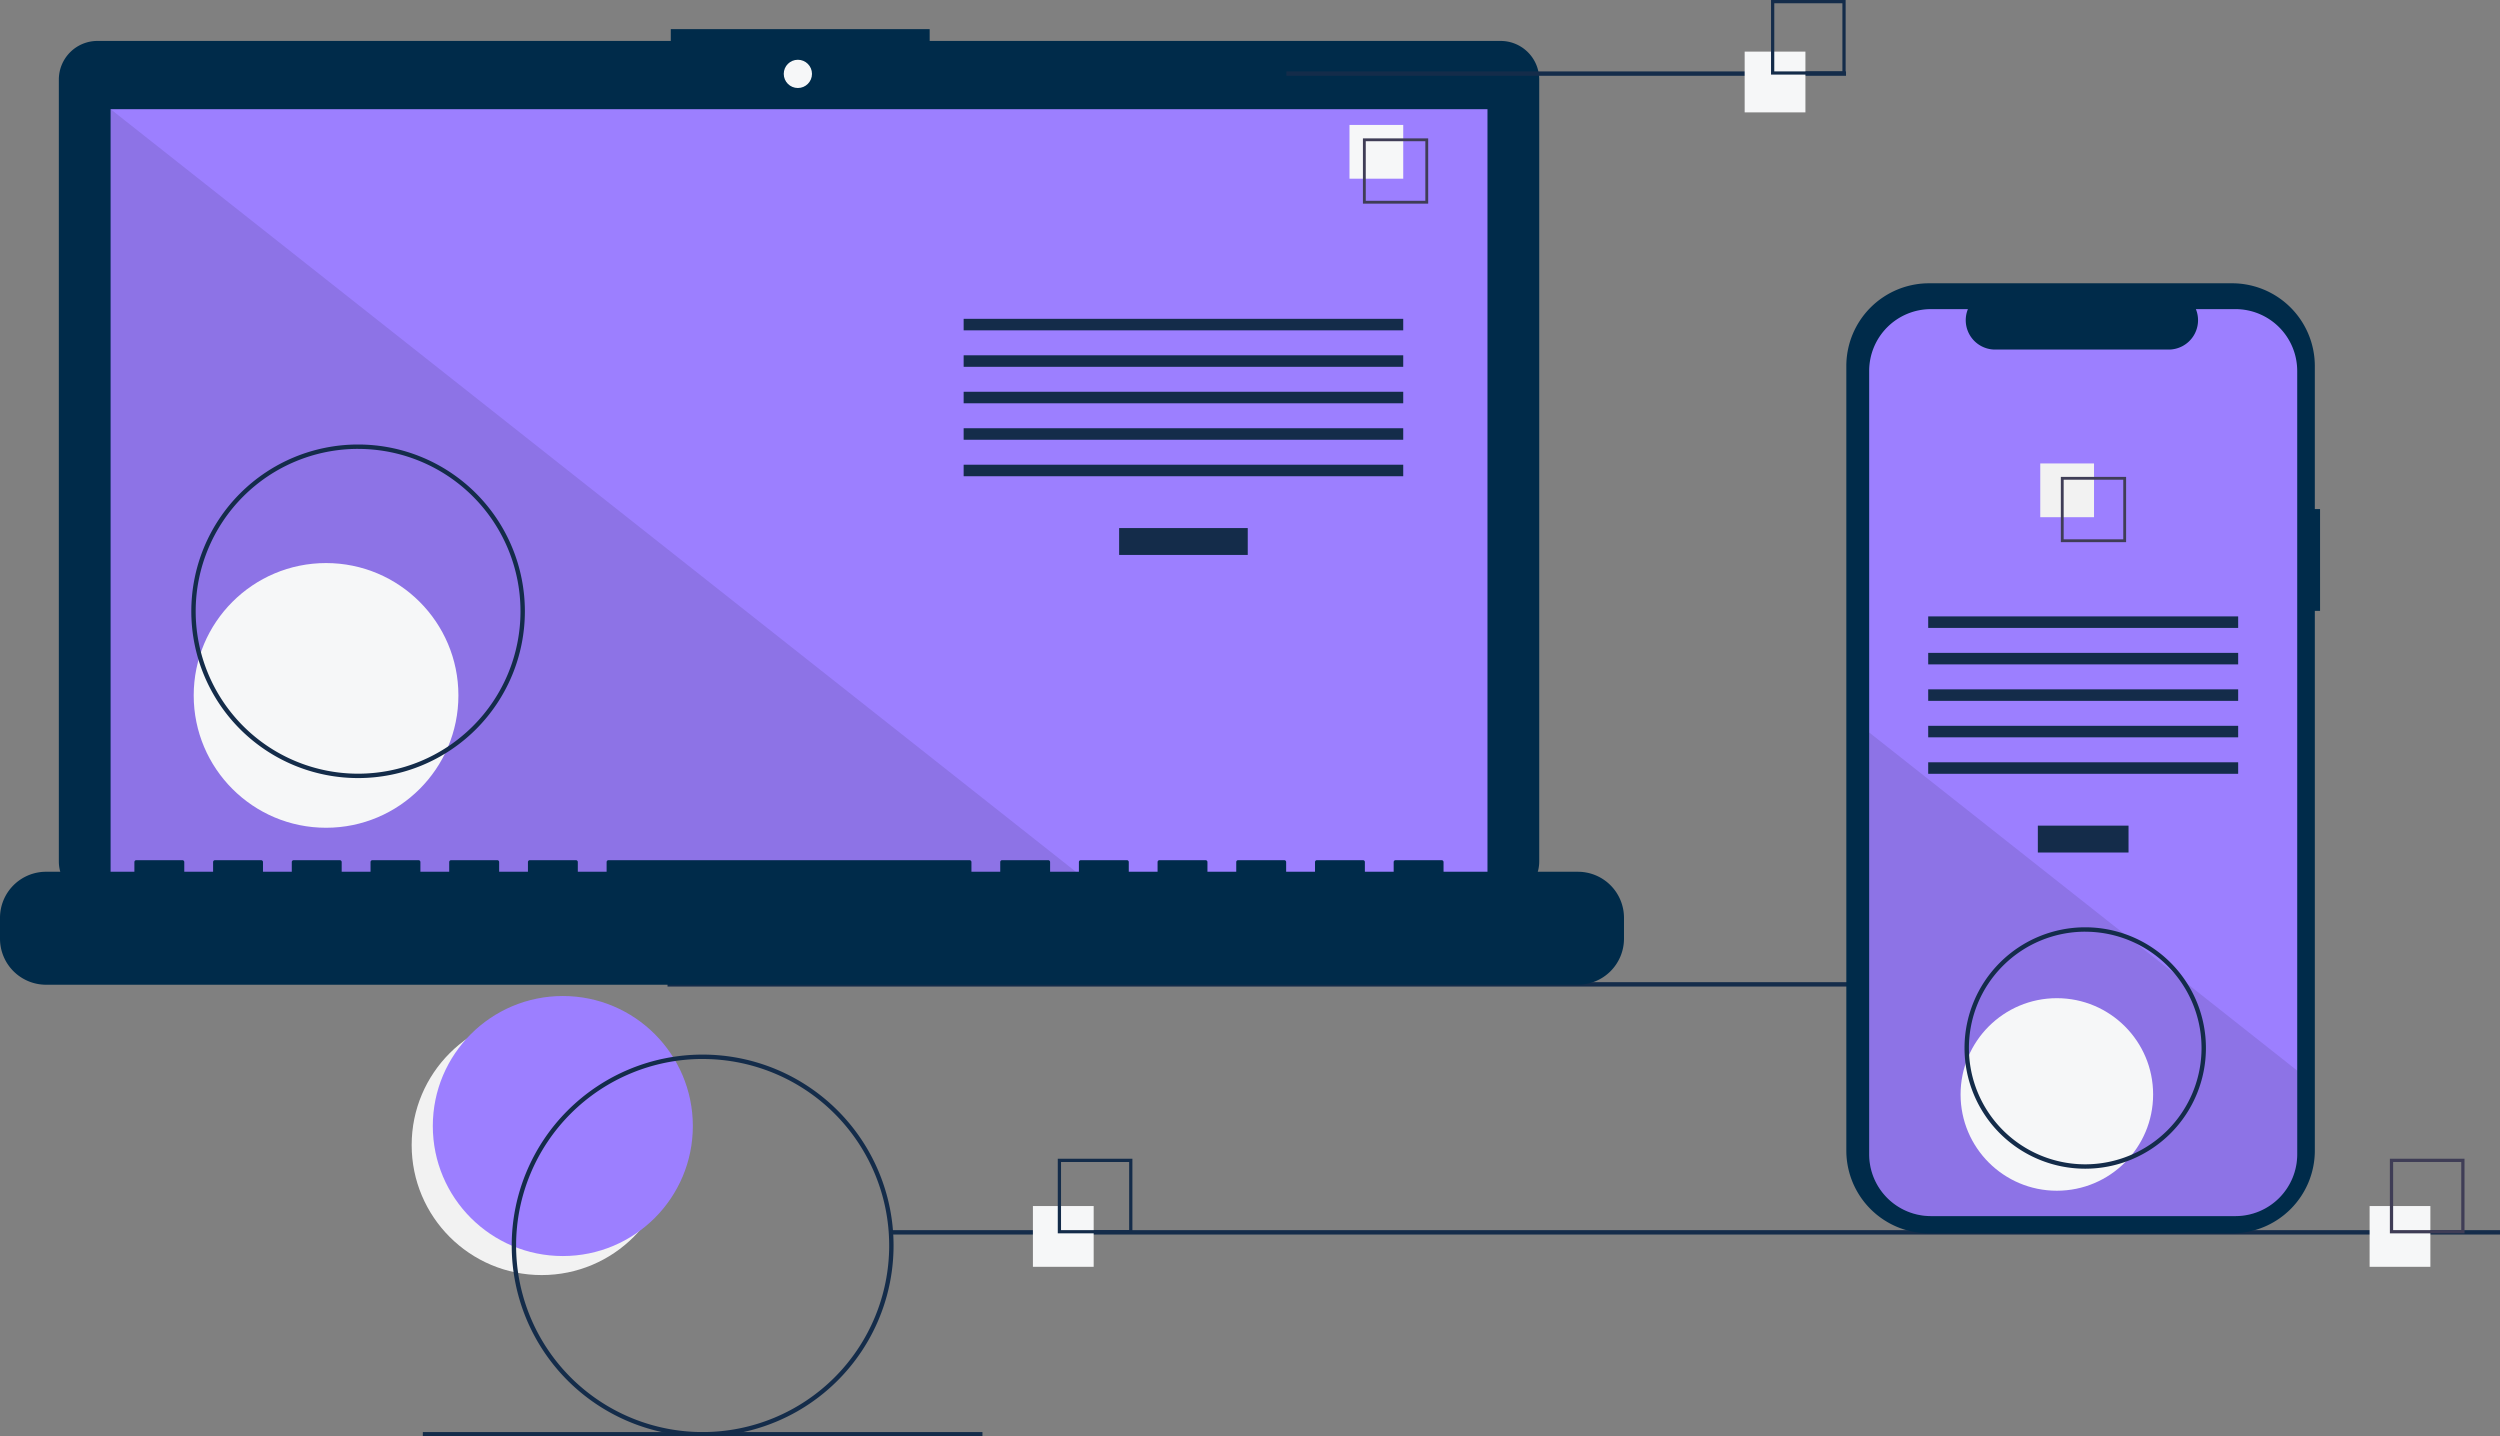
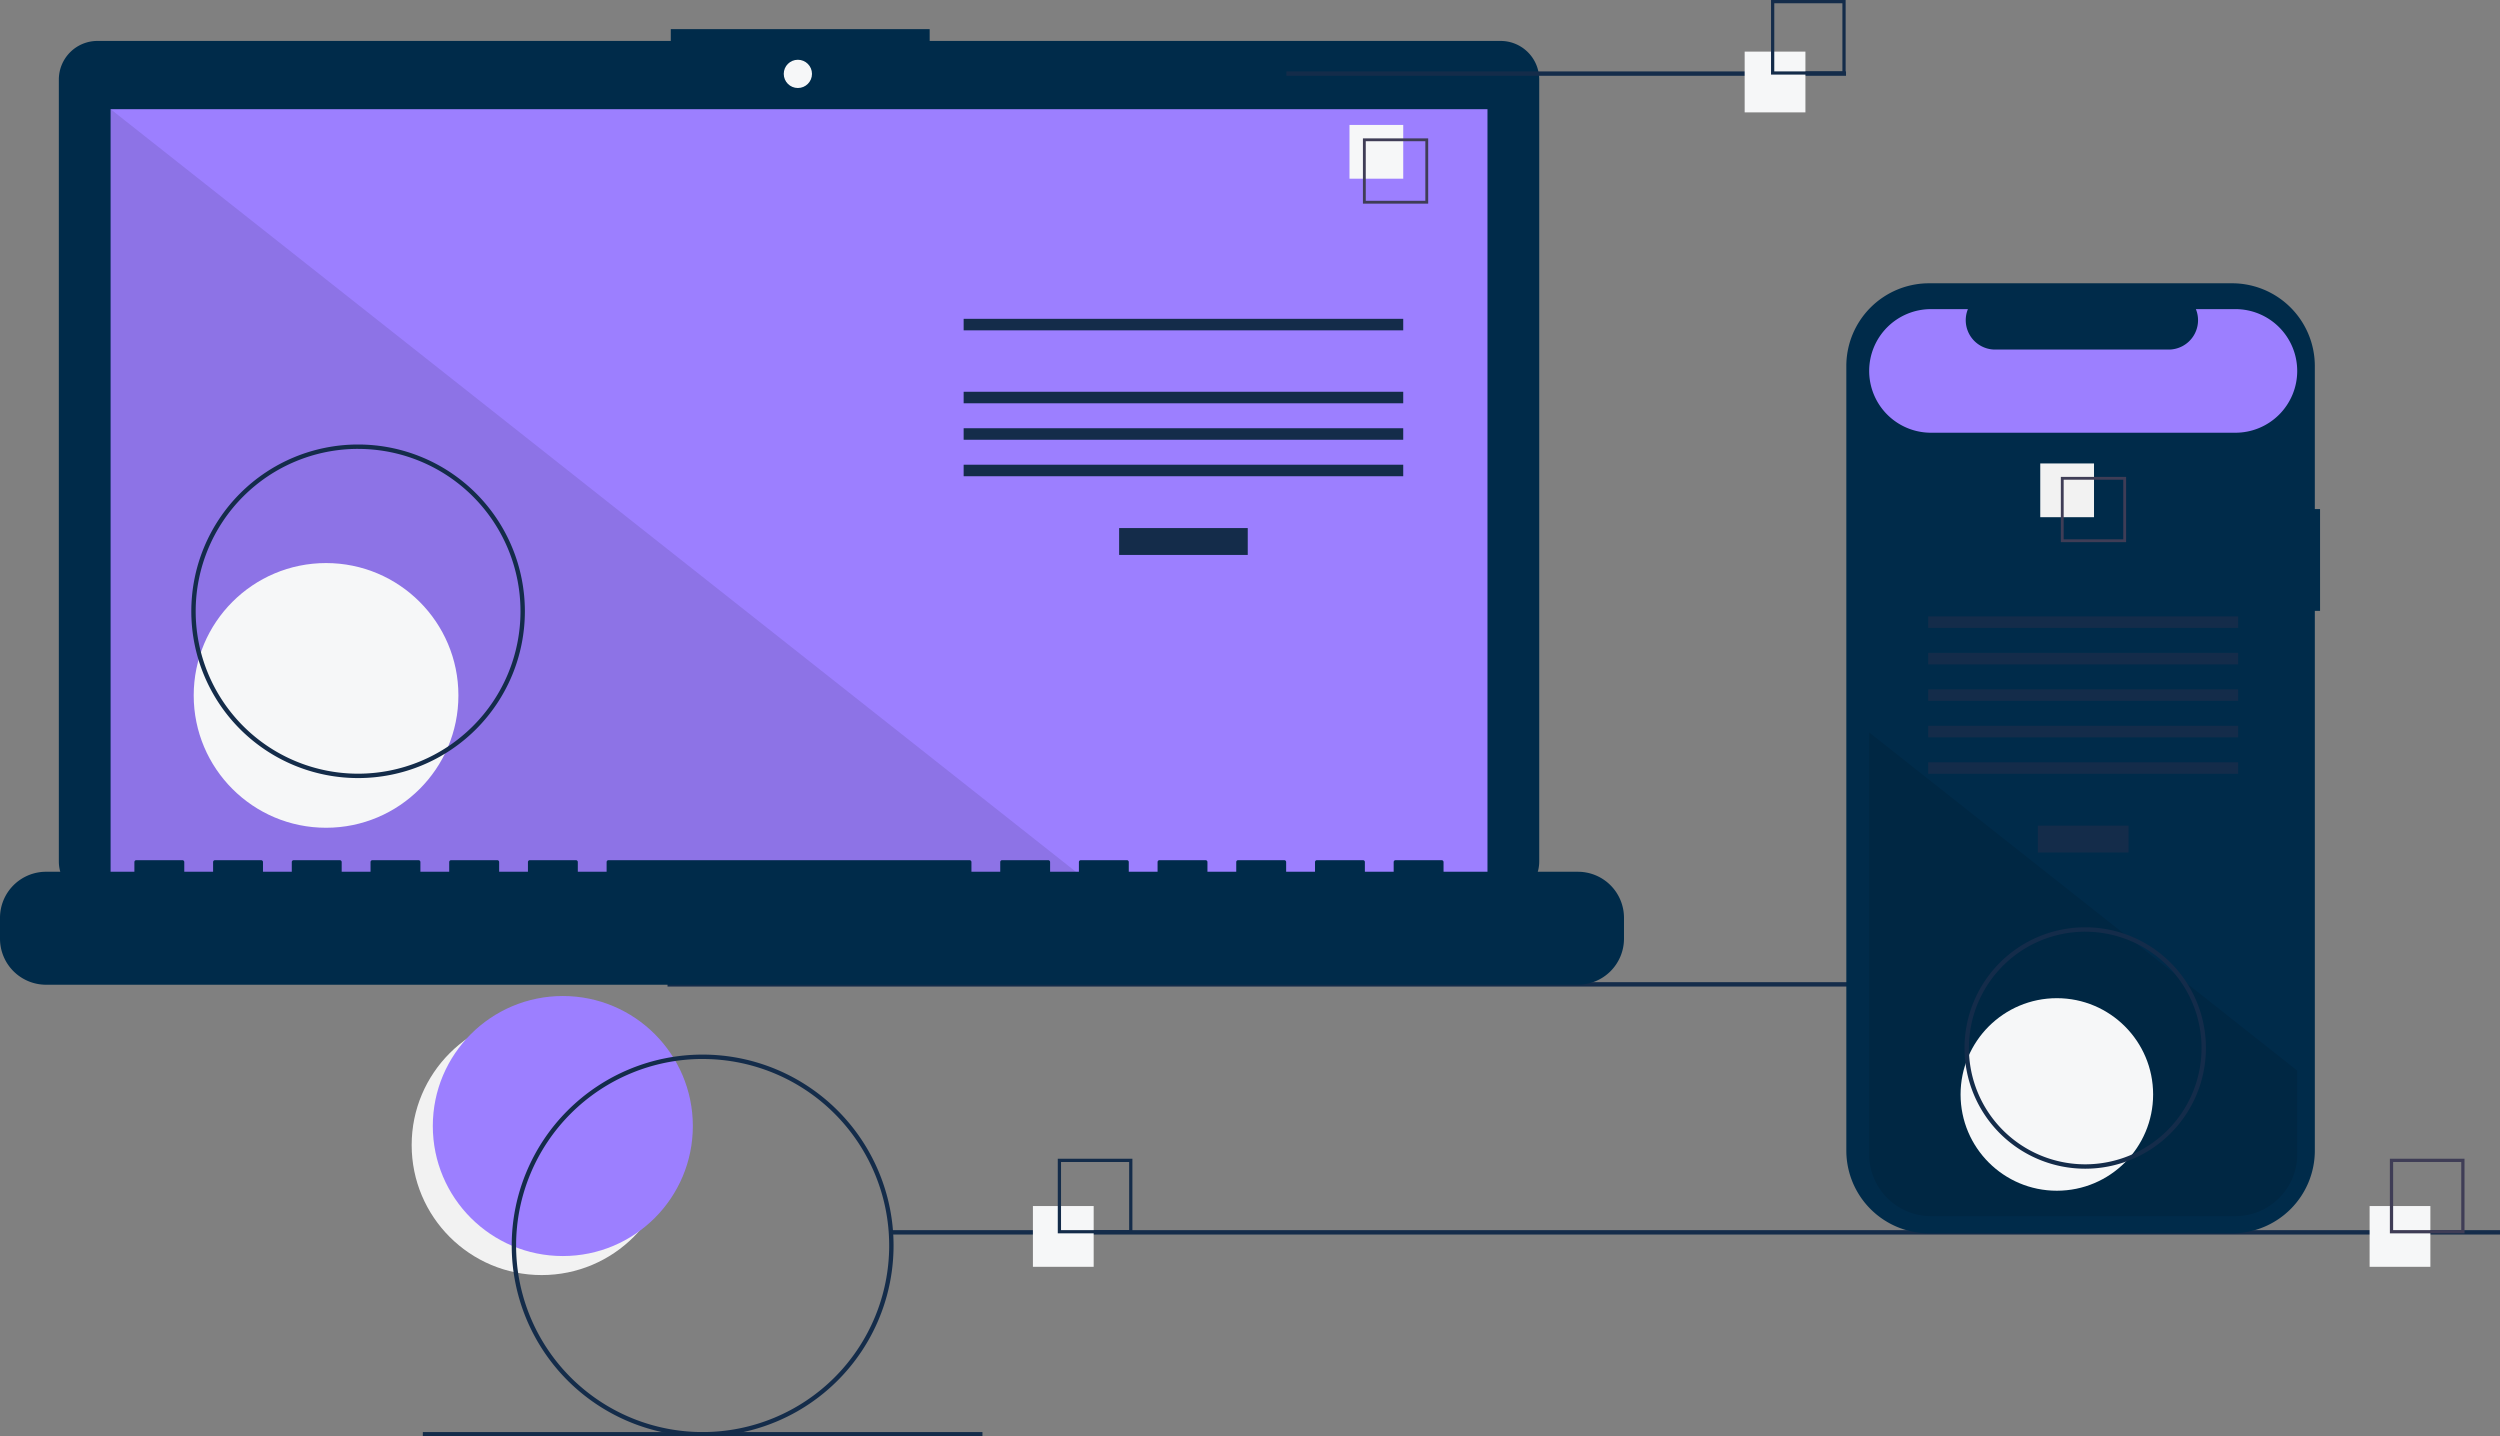
<svg xmlns="http://www.w3.org/2000/svg" width="525.959" height="302.205" viewBox="0 0 525.959 302.205">
  <rect x="0" y="0" width="525.959" height="302.205" fill="#808080" stroke="none" />
  <g id="Groupe_3682" data-name="Groupe 3682" transform="translate(0 0)">
    <circle id="Ellipse_194" data-name="Ellipse 194" cx="27.353" cy="27.353" r="27.353" transform="translate(86.608 213.548)" fill="#f2f2f2" />
    <circle id="Ellipse_195" data-name="Ellipse 195" cx="27.353" cy="27.353" r="27.353" transform="translate(91.056 209.545)" fill="#9c7fff" />
    <rect id="Rectangle_1775" data-name="Rectangle 1775" width="338.428" height="0.923" transform="translate(140.437 206.632)" fill="#142c4a" />
    <path id="Tracé_4652" data-name="Tracé 4652" d="M360.556,138.494H240.435v-2.476H185.968v2.476H65.351a8.125,8.125,0,0,0-8.125,8.125V311.1a8.125,8.125,0,0,0,8.125,8.125h295.2a8.125,8.125,0,0,0,8.125-8.125V146.62a8.125,8.125,0,0,0-8.125-8.125Z" transform="translate(-44.847 -129.883)" fill="#002b4a" />
    <rect id="Rectangle_1776" data-name="Rectangle 1776" width="289.668" height="163.403" transform="translate(23.273 22.971)" fill="#9c7fff" />
    <circle id="Ellipse_196" data-name="Ellipse 196" cx="2.971" cy="2.971" r="2.971" transform="translate(164.888 12.573)" fill="#f6f7f8" />
    <path id="Tracé_4653" data-name="Tracé 4653" d="M257.234,213.157H50.406V49.754Z" transform="translate(-27.133 -26.783)" opacity="0.1" />
    <circle id="Ellipse_197" data-name="Ellipse 197" cx="27.844" cy="27.844" r="27.844" transform="translate(40.753 118.459)" fill="#f6f7f8" />
    <rect id="Rectangle_1777" data-name="Rectangle 1777" width="27.058" height="5.654" transform="translate(235.447 111.096)" fill="#142c4a" />
    <rect id="Rectangle_1778" data-name="Rectangle 1778" width="92.482" height="2.423" transform="translate(202.735 67.076)" fill="#142c4a" />
-     <rect id="Rectangle_1779" data-name="Rectangle 1779" width="92.482" height="2.423" transform="translate(202.735 74.749)" fill="#142c4a" />
    <rect id="Rectangle_1780" data-name="Rectangle 1780" width="92.482" height="2.423" transform="translate(202.735 82.422)" fill="#142c4a" />
    <rect id="Rectangle_1781" data-name="Rectangle 1781" width="92.482" height="2.423" transform="translate(202.735 90.095)" fill="#142c4a" />
    <rect id="Rectangle_1782" data-name="Rectangle 1782" width="92.482" height="2.423" transform="translate(202.735 97.769)" fill="#142c4a" />
    <rect id="Rectangle_1783" data-name="Rectangle 1783" width="11.308" height="11.308" transform="translate(283.909 26.286)" fill="#f6f7f8" />
    <path id="Tracé_4654" data-name="Tracé 4654" d="M665.186,199.516H651.455V185.785h13.731Zm-13.134-.6h12.537V186.382H652.052Z" transform="translate(-364.719 -156.672)" fill="#3f3d56" />
    <path id="Tracé_4655" data-name="Tracé 4655" d="M362.383,517.114h-28.27v-2.037a.4.4,0,0,0-.4-.4h-9.692a.4.4,0,0,0-.4.4v2.037h-6.058v-2.037a.4.4,0,0,0-.4-.4h-9.692a.4.4,0,0,0-.4.4v2.037H301v-2.037a.4.4,0,0,0-.4-.4H290.9a.4.4,0,0,0-.4.4v2.037h-6.058v-2.037a.4.4,0,0,0-.4-.4h-9.693a.4.4,0,0,0-.4.4v2.037h-6.058v-2.037a.4.4,0,0,0-.4-.4h-9.693a.4.4,0,0,0-.4.4v2.037h-6.058v-2.037a.4.4,0,0,0-.4-.4h-9.692a.4.4,0,0,0-.4.4v2.037h-6.058v-2.037a.4.4,0,0,0-.4-.4H158.436a.4.4,0,0,0-.4.4v2.037h-6.058v-2.037a.4.4,0,0,0-.4-.4h-9.693a.4.4,0,0,0-.4.4v2.037h-6.058v-2.037a.4.4,0,0,0-.4-.4H125.32a.4.4,0,0,0-.4.4v2.037h-6.058v-2.037a.4.4,0,0,0-.4-.4h-9.693a.4.4,0,0,0-.4.4v2.037H102.3v-2.037a.4.4,0,0,0-.4-.4H92.2a.4.4,0,0,0-.4.4v2.037H85.743v-2.037a.4.4,0,0,0-.4-.4H75.646a.4.4,0,0,0-.4.4v2.037H69.184v-2.037a.4.4,0,0,0-.4-.4H59.088a.4.4,0,0,0-.4.4v2.037H40.107a9.692,9.692,0,0,0-9.692,9.693v4.383a9.693,9.693,0,0,0,9.692,9.693H362.383a9.693,9.693,0,0,0,9.693-9.693v-4.383a9.692,9.692,0,0,0-9.692-9.692Z" transform="translate(-30.415 -333.711)" fill="#002b4a" />
    <path id="Tracé_4656" data-name="Tracé 4656" d="M152.675,395.451a35.089,35.089,0,1,1,35.089-35.089A35.089,35.089,0,0,1,152.675,395.451Zm0-69.256a34.166,34.166,0,1,0,34.166,34.166A34.166,34.166,0,0,0,152.675,326.2Z" transform="translate(-77.339 -231.757)" fill="#142c4a" />
    <rect id="Rectangle_1784" data-name="Rectangle 1784" width="117.734" height="0.923" transform="translate(270.637 15.025)" fill="#142c4a" />
    <rect id="Rectangle_1785" data-name="Rectangle 1785" width="338.428" height="0.923" transform="translate(187.53 258.804)" fill="#142c4a" />
    <rect id="Rectangle_1786" data-name="Rectangle 1786" width="117.734" height="0.923" transform="translate(88.957 301.281)" fill="#142c4a" />
    <rect id="Rectangle_1787" data-name="Rectangle 1787" width="12.783" height="12.783" transform="translate(217.307 253.732)" fill="#f6f7f8" />
    <path id="Tracé_4657" data-name="Tracé 4657" d="M528.113,666.426h-15.7v-15.7h15.7Zm-15.015-.682H527.43V651.411H513.1Z" transform="translate(-289.874 -406.949)" fill="#142c4a" />
    <rect id="Rectangle_1788" data-name="Rectangle 1788" width="12.783" height="12.783" transform="translate(367.049 10.859)" fill="#f6f7f8" />
    <path id="Tracé_4658" data-name="Tracé 4658" d="M853.113,138.426h-15.7v-15.7h15.7Zm-15.015-.682H852.43V123.411H838.1Z" transform="translate(-464.82 -122.728)" fill="#142c4a" />
    <rect id="Rectangle_1789" data-name="Rectangle 1789" width="12.783" height="12.783" transform="translate(498.529 253.732)" fill="#f6f7f8" />
    <path id="Tracé_4659" data-name="Tracé 4659" d="M1135.108,666.426h-15.7v-15.7h15.7Zm-15.015-.682h14.333V651.411h-14.333Z" transform="translate(-616.617 -406.949)" fill="#3f3d56" />
    <path id="Tracé_4660" data-name="Tracé 4660" d="M971.391,299.309h-1.1V269.224a17.413,17.413,0,0,0-17.413-17.413H889.139a17.412,17.412,0,0,0-17.412,17.413v165.05a17.413,17.413,0,0,0,17.413,17.413h63.74a17.413,17.413,0,0,0,17.413-17.413V320.724h1.1Z" transform="translate(-483.29 -192.213)" fill="#002b4a" />
-     <path id="Tracé_4661" data-name="Tracé 4661" d="M972.189,276.583v164.81a13,13,0,0,1-13,13.006H895.138a13,13,0,0,1-13-13V276.584a13,13,0,0,1,13-13h7.772a6.178,6.178,0,0,0,5.721,8.509h36.516a6.177,6.177,0,0,0,5.721-8.509h8.32a13,13,0,0,1,13,13Z" transform="translate(-488.893 -198.55)" fill="#9c7fff" />
+     <path id="Tracé_4661" data-name="Tracé 4661" d="M972.189,276.583a13,13,0,0,1-13,13.006H895.138a13,13,0,0,1-13-13V276.584a13,13,0,0,1,13-13h7.772a6.178,6.178,0,0,0,5.721,8.509h36.516a6.177,6.177,0,0,0,5.721-8.509h8.32a13,13,0,0,1,13,13Z" transform="translate(-488.893 -198.55)" fill="#9c7fff" />
    <rect id="Rectangle_1790" data-name="Rectangle 1790" width="19.079" height="5.654" transform="translate(428.728 173.701)" fill="#142c4a" />
    <rect id="Rectangle_1791" data-name="Rectangle 1791" width="65.211" height="2.423" transform="translate(405.662 129.681)" fill="#142c4a" />
    <rect id="Rectangle_1792" data-name="Rectangle 1792" width="65.211" height="2.423" transform="translate(405.662 137.354)" fill="#142c4a" />
    <rect id="Rectangle_1793" data-name="Rectangle 1793" width="65.211" height="2.423" transform="translate(405.662 145.027)" fill="#142c4a" />
    <rect id="Rectangle_1794" data-name="Rectangle 1794" width="65.211" height="2.423" transform="translate(405.662 152.7)" fill="#142c4a" />
    <rect id="Rectangle_1795" data-name="Rectangle 1795" width="65.211" height="2.423" transform="translate(405.662 160.373)" fill="#142c4a" />
    <rect id="Rectangle_1796" data-name="Rectangle 1796" width="11.308" height="11.308" transform="translate(429.238 97.502)" fill="#f2f2f2" />
    <path id="Tracé_4662" data-name="Tracé 4662" d="M969.474,340.032v13.731h13.731V340.032Zm13.135,13.135h-12.54v-12.54h12.54Z" transform="translate(-535.907 -239.702)" fill="#3f3d56" />
    <path id="Tracé_4663" data-name="Tracé 4663" d="M972.189,527.636v17.6a13,13,0,0,1-13,13.006H895.138a13,13,0,0,1-13-13V456.492L936.1,499.121l.924.729,10.037,7.927.937.743Z" transform="translate(-488.893 -302.392)" opacity="0.1" />
    <circle id="Ellipse_198" data-name="Ellipse 198" cx="20.254" cy="20.254" r="20.254" transform="translate(412.473 210.001)" fill="#f6f7f8" />
    <path id="Tracé_4664" data-name="Tracé 4664" d="M303.754,683.608a40.168,40.168,0,1,1,40.168-40.168A40.168,40.168,0,0,1,303.754,683.608Zm0-79.413A39.245,39.245,0,1,0,343,643.44,39.245,39.245,0,0,0,303.754,604.2Z" transform="translate(-155.93 -381.403)" fill="#142c4a" />
    <path id="Tracé_4665" data-name="Tracé 4665" d="M950.98,596.059a25.394,25.394,0,1,1,25.394-25.393A25.394,25.394,0,0,1,950.98,596.059Zm0-49.864a24.47,24.47,0,1,0,24.47,24.47A24.47,24.47,0,0,0,950.98,546.2Z" transform="translate(-512.283 -350.182)" fill="#142c4a" />
  </g>
</svg>